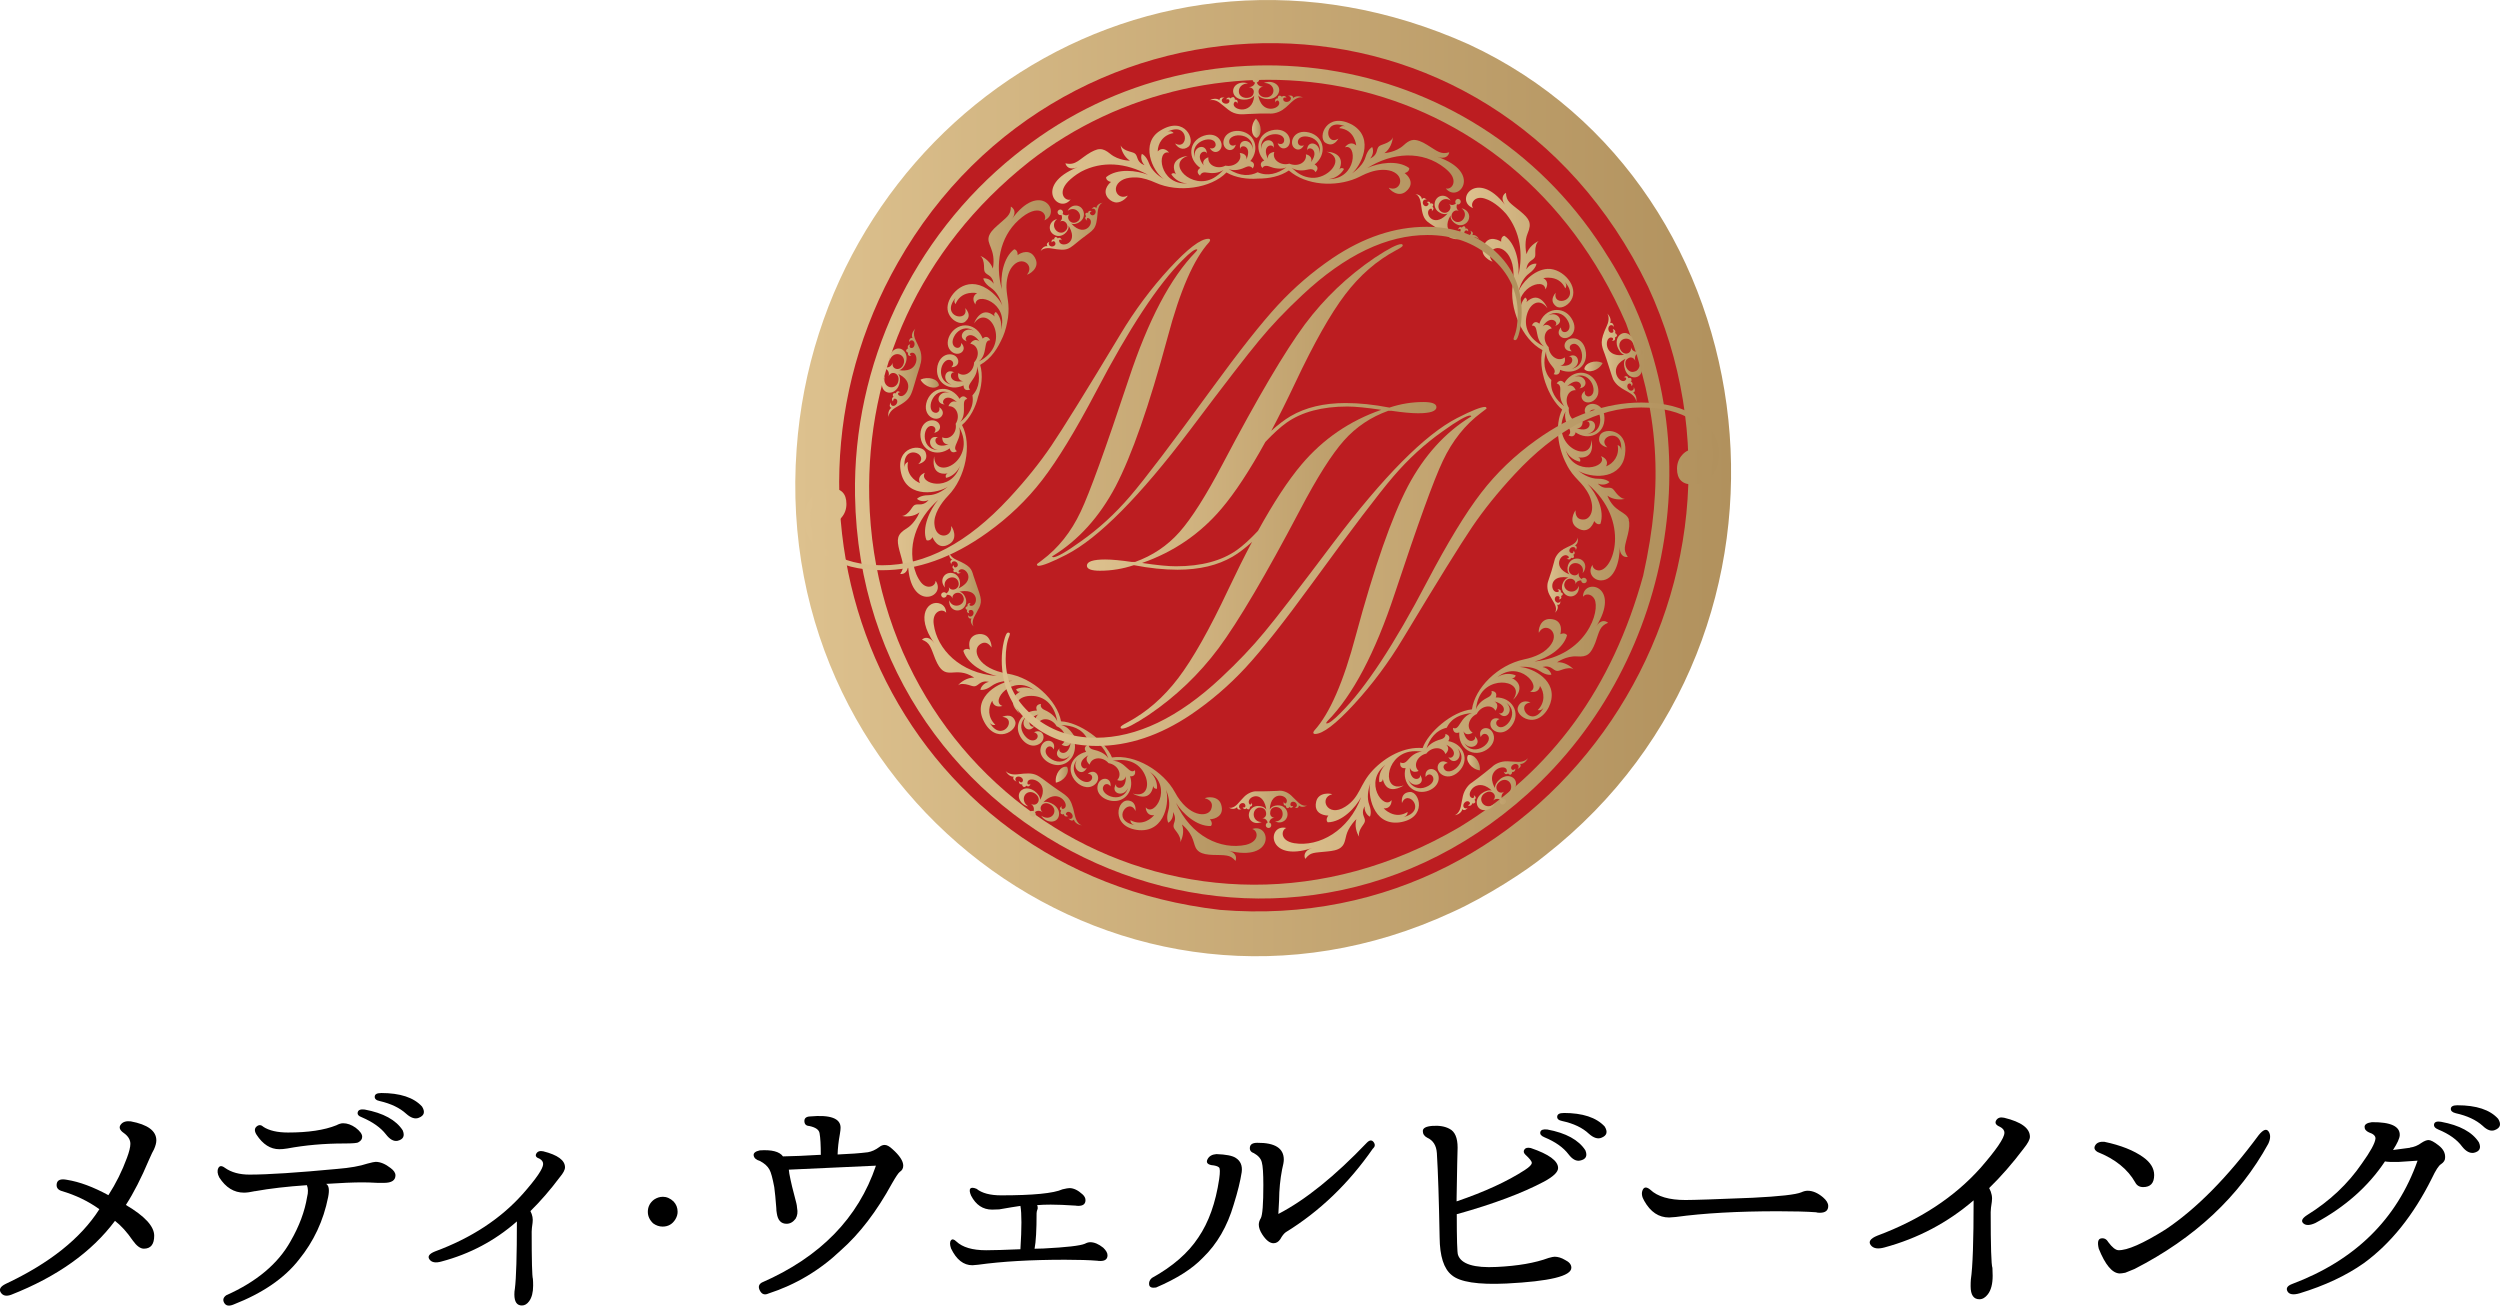
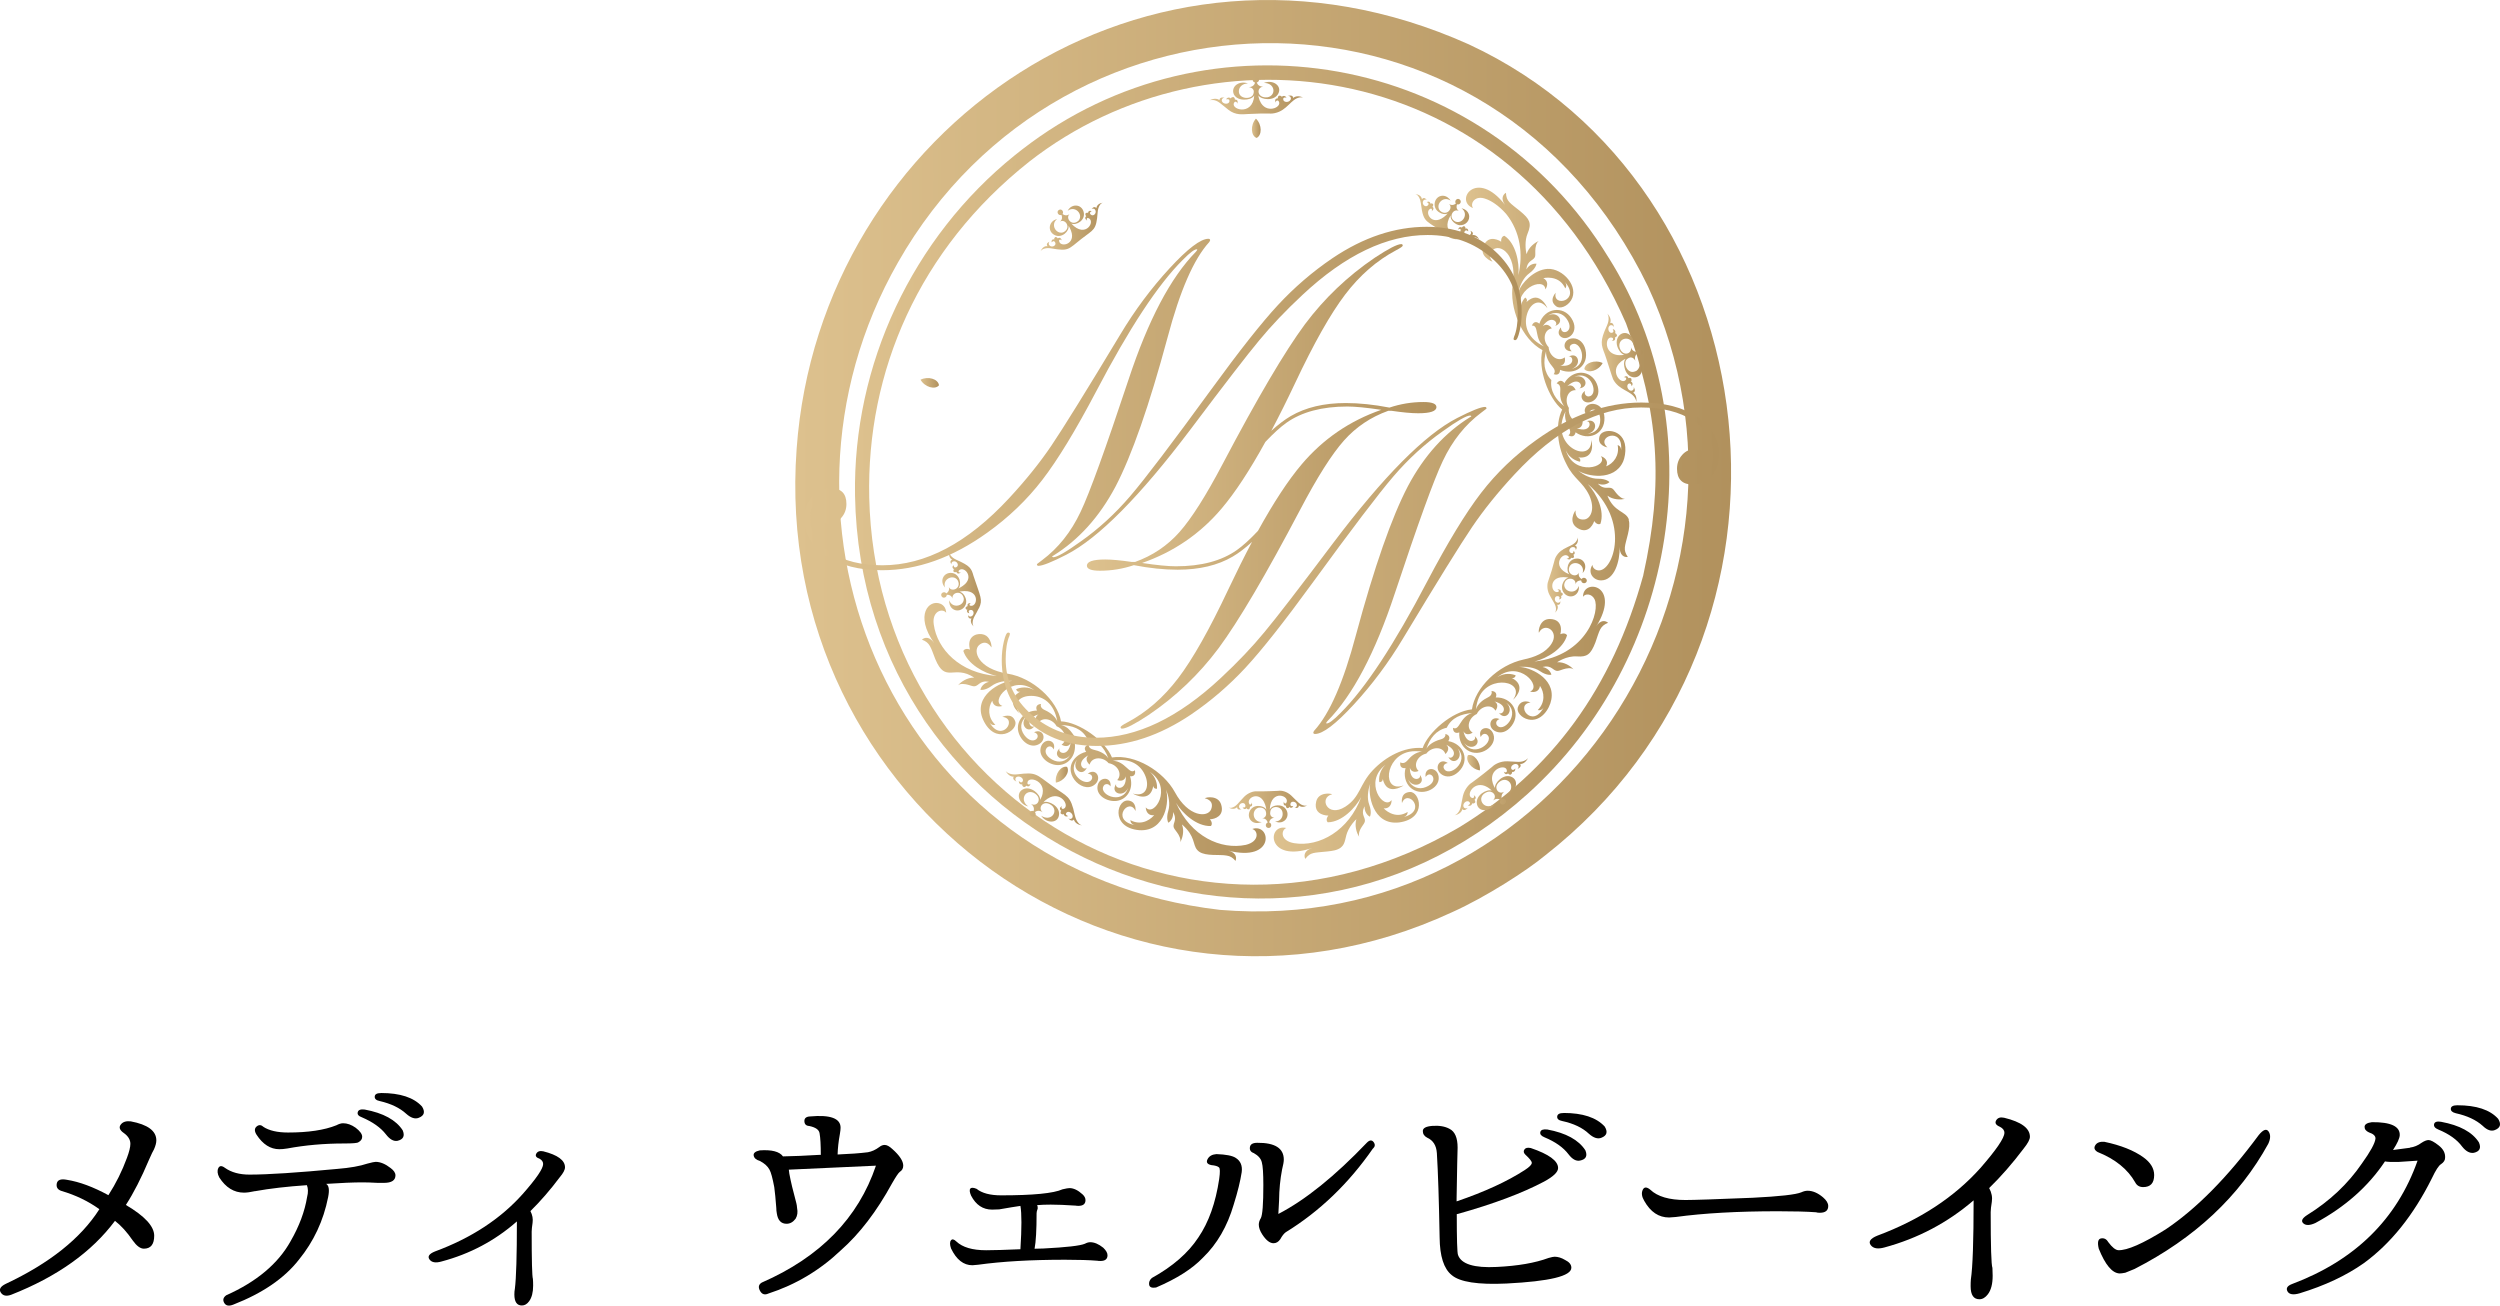
<svg xmlns="http://www.w3.org/2000/svg" xmlns:xlink="http://www.w3.org/1999/xlink" id="_レイヤー_2" data-name="レイヤー 2" viewBox="0 0 444.87 232.33">
  <defs>
    <style>
      .cls-1 {
        fill: url(#linear-gradient-12);
      }

      .cls-1, .cls-2, .cls-3, .cls-4, .cls-5, .cls-6, .cls-7, .cls-8, .cls-9, .cls-10, .cls-11, .cls-12, .cls-13, .cls-14, .cls-15, .cls-16, .cls-17, .cls-18, .cls-19, .cls-20, .cls-21, .cls-22, .cls-23, .cls-24, .cls-25, .cls-26, .cls-27 {
        stroke-width: 0px;
      }

      .cls-2 {
        fill: url(#linear-gradient-17);
      }

      .cls-3 {
        fill: url(#linear-gradient-19);
      }

      .cls-4 {
        fill: url(#linear-gradient);
      }

      .cls-5 {
        fill: #bc1d21;
      }

      .cls-6 {
        fill: url(#linear-gradient-21);
      }

      .cls-7 {
        fill: url(#linear-gradient-6);
      }

      .cls-9 {
        fill: url(#linear-gradient-15);
      }

      .cls-10 {
        fill: url(#linear-gradient-11);
      }

      .cls-11 {
        fill: url(#linear-gradient-5);
      }

      .cls-12 {
        fill: url(#linear-gradient-13);
      }

      .cls-13 {
        fill: url(#linear-gradient-23);
      }

      .cls-14 {
        fill: url(#linear-gradient-25);
      }

      .cls-15 {
        fill: url(#linear-gradient-16);
      }

      .cls-16 {
        fill: url(#linear-gradient-22);
      }

      .cls-17 {
        fill: url(#linear-gradient-20);
      }

      .cls-18 {
        fill: url(#linear-gradient-14);
      }

      .cls-19 {
        fill: url(#linear-gradient-2);
      }

      .cls-20 {
        fill: url(#linear-gradient-7);
      }

      .cls-21 {
        fill: url(#linear-gradient-3);
      }

      .cls-22 {
        fill: url(#linear-gradient-9);
      }

      .cls-23 {
        fill: url(#linear-gradient-8);
      }

      .cls-24 {
        fill: url(#linear-gradient-24);
      }

      .cls-25 {
        fill: url(#linear-gradient-18);
      }

      .cls-26 {
        fill: url(#linear-gradient-10);
      }

      .cls-27 {
        fill: url(#linear-gradient-4);
      }
    </style>
    <linearGradient id="linear-gradient" x1="141.51" y1="85.08" x2="308.04" y2="85.08" gradientUnits="userSpaceOnUse">
      <stop offset="0" stop-color="#ddc18e" />
      <stop offset="1" stop-color="#b1915d" />
    </linearGradient>
    <linearGradient id="linear-gradient-2" x1="152.13" y1="85.77" x2="297.05" y2="85.77" xlink:href="#linear-gradient" />
    <linearGradient id="linear-gradient-3" x1="226.66" y1="128.64" x2="286.15" y2="128.64" xlink:href="#linear-gradient" />
    <linearGradient id="linear-gradient-4" x1="261.09" y1="135.72" x2="263.36" y2="135.72" xlink:href="#linear-gradient" />
    <linearGradient id="linear-gradient-5" x1="258.83" y1="139.97" x2="271.92" y2="139.97" xlink:href="#linear-gradient" />
    <linearGradient id="linear-gradient-6" x1="218.65" y1="144" x2="232.62" y2="144" xlink:href="#linear-gradient" />
    <linearGradient id="linear-gradient-7" x1="164.05" y1="130.28" x2="225.25" y2="130.28" xlink:href="#linear-gradient" />
    <linearGradient id="linear-gradient-8" x1="187.86" y1="137.85" x2="190.03" y2="137.85" xlink:href="#linear-gradient" />
    <linearGradient id="linear-gradient-9" x1="178.93" y1="142.01" x2="192.54" y2="142.01" xlink:href="#linear-gradient" />
    <linearGradient id="linear-gradient-10" x1="167.49" y1="104.84" x2="174.56" y2="104.84" xlink:href="#linear-gradient" />
    <linearGradient id="linear-gradient-11" x1="159.72" y1="70.9" x2="186.99" y2="70.9" xlink:href="#linear-gradient" />
    <linearGradient id="linear-gradient-12" x1="163.8" y1="68.12" x2="167.09" y2="68.12" xlink:href="#linear-gradient" />
    <linearGradient id="linear-gradient-13" x1="156.74" y1="66.39" x2="163.96" y2="66.39" xlink:href="#linear-gradient" />
    <linearGradient id="linear-gradient-14" x1="185.21" y1="40.38" x2="196.26" y2="40.38" xlink:href="#linear-gradient" />
    <linearGradient id="linear-gradient-15" x1="187.24" y1="28.92" x2="260.48" y2="28.92" xlink:href="#linear-gradient" />
    <linearGradient id="linear-gradient-16" x1="222.78" y1="22.83" x2="224.33" y2="22.83" xlink:href="#linear-gradient" />
    <linearGradient id="linear-gradient-17" x1="215.21" y1="17.03" x2="231.91" y2="17.03" xlink:href="#linear-gradient" />
    <linearGradient id="linear-gradient-18" x1="251.83" y1="38.6" x2="263.22" y2="38.6" xlink:href="#linear-gradient" />
    <linearGradient id="linear-gradient-19" x1="260.9" y1="68.31" x2="289.97" y2="68.31" xlink:href="#linear-gradient" />
    <linearGradient id="linear-gradient-20" x1="281.93" y1="65.2" x2="285.19" y2="65.2" xlink:href="#linear-gradient" />
    <linearGradient id="linear-gradient-21" x1="285.03" y1="63.65" x2="292.3" y2="63.65" xlink:href="#linear-gradient" />
    <linearGradient id="linear-gradient-22" x1="275.35" y1="102.33" x2="282.38" y2="102.33" xlink:href="#linear-gradient" />
    <linearGradient id="linear-gradient-23" x1="143.14" y1="70.92" x2="270.77" y2="70.92" xlink:href="#linear-gradient" />
    <linearGradient id="linear-gradient-24" x1="178.26" y1="102.17" x2="305.9" y2="102.17" xlink:href="#linear-gradient" />
    <linearGradient id="linear-gradient-25" x1="193.41" y1="86.55" x2="255.63" y2="86.55" xlink:href="#linear-gradient" />
  </defs>
  <g id="_レイヤー_1-2" data-name="レイヤー 1">
    <g>
      <path class="cls-8" d="m17.69,215.18c-1.95-1.41-4.19-2.5-6.74-3.25-.69-.22-.97-.66-.85-1.32.13-.66.74-.88,1.84-.66,2.2.35,4.65,1.26,7.35,2.73,1.35-2.1,2.45-4.32,3.3-6.64.41-1.1.61-1.93.61-2.5,0-.72-.39-1.37-1.18-1.93-.72-.5-.9-1-.54-1.48.36-.49.95-.68,1.77-.59,3.05.57,4.57,1.7,4.57,3.39,0,.44-.14.97-.42,1.6-.16.25-.46.88-.9,1.88-1.35,3.2-2.72,5.88-4.1,8.01,3.36,1.98,5.04,3.8,5.04,5.47,0,1.54-.61,2.31-1.84,2.31-.63,0-1.29-.49-1.98-1.46-1.01-1.48-2.06-2.64-3.16-3.49-4.15,5.56-10.31,9.94-18.47,13.15-.85.31-1.46.19-1.84-.38-.38-.57-.09-1.08.85-1.55,7.82-3.68,13.38-8.11,16.68-13.29Z" />
      <path class="cls-8" d="m45.38,211.96c-.8.18-1.46.27-1.96.27-1.78,0-3.25-.91-4.41-2.72-.33-.65-.38-1.2-.16-1.65s.62-.46,1.18-.04c1.13.8,2.58,1.2,4.37,1.2,3.27,0,8.49-.34,15.68-1.02,2.2-.18,3.96-.49,5.3-.94.77-.21,1.26-.31,1.47-.31.83,0,1.72.37,2.67,1.11.56.42.85.85.85,1.29,0,.89-.68,1.34-2.05,1.34h-1.11c-1.1-.06-2-.09-2.72-.09-1.57,0-3.73.09-6.46.27.5.27.62,1.05.36,2.36-.83,4.19-2.57,7.9-5.21,11.14-2.58,3.3-6.46,5.95-11.63,7.97-.8.33-1.35.23-1.65-.29-.3-.52-.18-.97.36-1.36,5.4-2.41,9.22-5.61,11.45-9.62,1.54-2.67,2.52-5.3,2.94-7.88.21-.8.19-1.5-.04-2.09-3.5.24-6.58.59-9.22,1.07Zm1.47-11.45c1.04.68,2.51,1.02,4.41,1.02,3.59,0,6.46-.43,8.6-1.29.45-.24.85-.36,1.2-.36.74,0,1.48.27,2.23.8.77.59,1.16,1.13,1.16,1.6,0,.42-.22.74-.67.98-.18.15-1.02.22-2.54.22-3.56,0-6.93.3-10.11.89-.53.09-1.01.13-1.43.13-1.57,0-2.93-.86-4.05-2.58-.39-.62-.39-1.11,0-1.45.39-.34.79-.33,1.2.02Zm18.04-3.07c3.33.62,5.58,1.86,6.77,3.7.42,1.01.1,1.63-.94,1.87-.68.12-1.37-.27-2.05-1.16-.92-1.19-2.35-2.2-4.28-3.03-.59-.21-.84-.51-.73-.91.1-.4.51-.56,1.23-.47Zm2.9-2.94c3.41,0,5.85.8,7.31,2.41.59.95.4,1.62-.58,2-.65.27-1.4.03-2.23-.71-1.13-1.04-2.7-1.8-4.72-2.27-.62-.12-.92-.39-.89-.8.03-.42.4-.62,1.11-.62Z" />
      <path class="cls-8" d="m94.39,215.52c.36.68.48,1.37.38,2.07-.1.7-.16,1.22-.16,1.58,0,5.14.07,7.95.22,8.42.03.33.04.73.04,1.2,0,1.19-.24,2.11-.71,2.76-.36.5-.79.76-1.29.76-.89,0-1.34-.65-1.34-1.96,0-.39.03-.73.09-1.02.24-1.87.36-5.87.36-11.98-3.89,3.42-8.36,5.79-13.41,7.13-1.04.3-1.75.18-2.14-.36-.39-.54-.06-1.01.98-1.43,6.44-2.38,11.64-5.78,15.59-10.2,2.44-2.76,3.65-4.54,3.65-5.35,0-.39-.21-.7-.62-.94-.62-.21-.82-.51-.6-.91.22-.4.63-.54,1.23-.42,2.58.65,3.88,1.6,3.88,2.85,0,.45-.31,1.04-.94,1.78-1.69,2.26-3.43,4.26-5.21,6.01Z" />
-       <path class="cls-8" d="m117.91,212.96c.71,0,1.37.28,1.96.85.47.51.71,1.11.71,1.83,0,.45-.13.89-.4,1.34-.53.86-1.29,1.29-2.27,1.29-.59,0-1.16-.19-1.69-.58-.62-.59-.94-1.28-.94-2.05,0-.89.37-1.62,1.11-2.18.5-.33,1.01-.49,1.51-.49Z" />
      <path class="cls-8" d="m146.06,205.54c0-1.78-.07-3.07-.22-3.88-.09-.62-.7-1.05-1.83-1.29-.56-.03-.85-.31-.87-.85-.02-.53.32-.82,1-.85,3.62-.33,5.44.34,5.44,2,0,.27-.04.65-.13,1.16-.24,1.31-.37,2.51-.4,3.61,2.2-.09,3.99-.22,5.39-.4.68-.12,1.37-.43,2.05-.94.3-.24.61-.36.94-.36.39,0,.83.24,1.34.71,1.31,1.16,1.96,2.15,1.96,2.98,0,.48-.21.85-.62,1.11-.24.18-.7.86-1.38,2.05-2.73,4.99-5.76,8.95-9.09,11.89-3.74,3.56-8.05,6.13-12.92,7.71-.65.3-1.15.13-1.49-.51-.34-.64-.23-1.12.33-1.45,10.39-4.54,17.17-11.48,20.31-20.8l-15.5.71c.03.18.06.42.09.71.24,1.31.65,3.06,1.25,5.26.06.21.1.49.13.85.15.74.06,1.38-.27,1.92-.45.59-.98.89-1.6.89-.98,0-1.56-.62-1.74-1.87-.06-.33-.09-.64-.09-.94-.12-1.6-.24-2.83-.36-3.7-.3-1.6-.58-2.64-.85-3.12-.33-.62-.91-1.14-1.74-1.56-.62-.18-.98-.49-1.07-.93-.09-.45.27-.76,1.07-.94,2.14-.15,3.52.21,4.14,1.07,1.81-.03,3.95-.12,6.42-.27h.31Z" />
      <path class="cls-8" d="m184.64,215.12c-.12.3-.18.55-.18.76,0,3-.12,5.11-.36,6.33l1.56-.04c4.1-.21,6.56-.49,7.4-.85.33-.18.64-.27.94-.27.74,0,1.51.33,2.32.98.5.48.76.92.76,1.34,0,.68-.42,1.02-1.25,1.02-.24,0-.42-.01-.53-.04-1.46-.12-3.39-.18-5.79-.18-6.06,0-11.21.3-15.46.89-.53.06-.88.09-1.02.09-1.57,0-2.84-1-3.79-2.98-.24-.68-.24-1.17-.02-1.45s.54-.21.96.2c1.1,1.04,2.87,1.56,5.3,1.56,1.28,0,3.31-.06,6.1-.18.24-3.8.24-6.37,0-7.71-.86.12-2.12.33-3.79.62-.53.03-.95.04-1.25.04-1.63,0-2.88-.83-3.74-2.49-.27-.62-.31-1.04-.13-1.25.18-.21.55-.19,1.11.04.95.77,2.41,1.16,4.37,1.16,5.7,0,9.34-.36,10.91-1.07.62-.15,1.04-.22,1.25-.22.74,0,1.51.37,2.32,1.11.36.33.53.67.53,1.03,0,.68-.42,1.02-1.25,1.02-.21,0-.37-.01-.49-.04-1.78-.12-3.27-.18-4.45-.18-.86,0-1.66.03-2.41.09.09.18.12.4.09.67Z" />
      <path class="cls-8" d="m204.96,227.42c3.71-2.05,6.47-4.45,8.29-7.22,1.84-2.7,3.07-6.16,3.7-10.38.18-1.25.16-1.95-.04-2.09-.24-.21-.68-.34-1.34-.4-.74-.15-.97-.5-.69-1.05.28-.55.81-.85,1.58-.91,1.69.06,2.84.28,3.43.67.86.54,1.22,1.38,1.07,2.54-.24,1.57-.71,3.5-1.43,5.79-1.13,3.86-2.96,7.01-5.48,9.44-1.87,1.96-4.65,3.73-8.33,5.3-.74.12-1.15-.04-1.23-.49-.07-.45.08-.85.47-1.2Zm39.34-23.03c-4.31,6.21-9.47,11.17-15.5,14.88-.33.24-.65.65-.98,1.25-.33.48-.73.71-1.2.71-.65,0-1.32-.52-2-1.56-.42-.65-.62-1.23-.62-1.74,0-.39.12-.77.36-1.16.3-.56.45-2.52.45-5.88,0-2.08-.09-3.43-.27-4.05-.15-.65-.62-1.2-1.43-1.65-.53-.18-.77-.53-.69-1.05.07-.52.51-.78,1.31-.78,3.15-.03,4.72.97,4.72,2.99,0,.36-.1.95-.31,1.78-.33,1.72-.51,3.55-.53,5.48l-.13,2.41c4.81-2.49,10.07-6.73,15.77-12.7.47-.47.87-.5,1.18-.09.31.42.27.8-.11,1.16Z" />
      <path class="cls-8" d="m259.21,213.78c4.96-1.69,9-3.55,12.12-5.57.83-.54,1.25-.96,1.25-1.29,0-.27-.39-.76-1.16-1.47-.3-.3-.35-.59-.16-.89.19-.3.57-.39,1.14-.27,3.24,1.1,4.86,2.29,4.86,3.56,0,.71-.83,1.51-2.49,2.41-3.86,2.05-8.97,3.96-15.32,5.75l-.22.04c0,4.46.07,6.88.22,7.26.56,1.63,2.87,2.35,6.9,2.14,3.74-.18,6.81-.71,9.22-1.6.53-.15.89-.22,1.07-.22.59,0,1.22.19,1.87.58.74.36,1.11.82,1.11,1.38,0,1.49-3.85,2.42-11.54,2.81-5.08.24-8.33-.27-9.76-1.51-1.4-1.13-2.11-3.36-2.14-6.68-.12-6.59-.28-11.6-.49-15.01-.09-1.37-.67-2.29-1.74-2.76-.51-.27-.76-.66-.76-1.18s.56-.82,1.69-.91c1.25-.09,2.27.09,3.07.53.95.48,1.43,1.59,1.43,3.34,0,.12-.02,1.05-.07,2.81-.04,1.75-.08,3.83-.11,6.24v.54Zm16.13-12.79c3.33.62,5.58,1.86,6.77,3.7.42,1.01.1,1.62-.94,1.83-.68.15-1.37-.22-2.05-1.11-.92-1.22-2.35-2.23-4.28-3.03-.59-.24-.84-.55-.74-.94.1-.39.51-.53,1.23-.45Zm2.9-2.94c3.39,0,5.82.8,7.31,2.41.59.95.4,1.62-.58,2-.65.27-1.4.03-2.23-.71-1.13-1.07-2.72-1.83-4.77-2.27-.62-.12-.91-.39-.87-.8.04-.42.42-.62,1.14-.62Z" />
      <path class="cls-8" d="m311.87,213.14c4.81-.24,7.71-.56,8.69-.98.39-.18.76-.27,1.11-.27.89,0,1.8.39,2.72,1.16.62.53.94,1.05.94,1.56,0,.8-.5,1.2-1.51,1.2-.27,0-.49-.03-.67-.09-1.66-.12-3.92-.18-6.77-.18-7.13,0-13.19.34-18.17,1.02-.65.06-1.05.09-1.2.09-1.84,0-3.31-.98-4.41-2.94-.45-.74-.54-1.4-.29-1.96s.71-.58,1.36-.04c1.28,1.22,3.36,1.83,6.24,1.83,1.48,0,5.48-.13,11.98-.4Z" />
      <path class="cls-8" d="m353.97,211.42c.45.83.6,1.65.47,2.45-.13.8-.2,1.41-.2,1.83,0,6.06.1,9.37.31,9.93.03.42.04.88.04,1.38,0,1.46-.28,2.55-.85,3.3-.45.59-.95.89-1.51.89-1.04,0-1.56-.77-1.56-2.32,0-.45.01-.85.04-1.2.33-2.2.49-6.89.49-14.08-4.63,3.98-9.92,6.77-15.86,8.38-1.19.33-2,.19-2.45-.42s-.06-1.17,1.16-1.67c7.57-2.82,13.69-6.83,18.35-12.03,2.85-3.27,4.28-5.36,4.28-6.28,0-.45-.27-.8-.8-1.07-.71-.3-.94-.67-.67-1.14.27-.46.74-.62,1.42-.47,3.06.74,4.59,1.87,4.59,3.39,0,.47-.37,1.17-1.11,2.09-1.99,2.64-4.04,4.99-6.15,7.04Z" />
      <path class="cls-8" d="m374.46,203.18c2.94.62,5.26,1.54,6.95,2.76,1.28.92,1.92,1.98,1.92,3.16,0,1.43-.65,2.14-1.96,2.14-.65,0-1.13-.28-1.42-.85-1.34-2.35-3.56-4.14-6.68-5.39-.56-.33-.71-.73-.42-1.2.28-.47.82-.68,1.63-.62Zm.71,17.86c.68.92,1.28,1.4,1.78,1.43,1.57.06,4.38-1.17,8.42-3.7,5.49-3.68,11.02-9.28,16.57-16.79.8-.98,1.39-1.19,1.76-.62.37.56.35,1.29-.07,2.18-5.14,9.35-13.07,16.78-23.79,22.27-.36.15-.91.37-1.65.67-.45.09-.79.13-1.02.13-1.31-.06-2.54-1.53-3.7-4.41-.27-1.13-.13-1.74.42-1.83s.97.13,1.27.67Z" />
      <path class="cls-8" d="m428.86,204.21c.71-.09,1.4-.37,2.05-.85.5-.33.92-.49,1.25-.49.38,0,.99.32,1.8.96.82.64,1.2,1.37,1.14,2.21,0,.42-.24.79-.71,1.11-.42.24-.96,1.08-1.65,2.54-3.27,6.56-7.31,11.6-12.12,15.1-3.12,2.2-6.92,3.98-11.4,5.35-1.13.33-1.85.21-2.16-.33-.31-.55-.05-.99.78-1.31,11.23-4.22,18.68-11.54,22.36-21.96l-3.3.22c-1.31.03-2.14,0-2.5-.09-2.97,4.46-7.1,8.11-12.38,10.96-.98.45-1.69.47-2.14.07-.45-.4-.24-.88.62-1.45,4.04-2.5,7.31-5.57,9.8-9.22,1.51-2.11,2.32-3.58,2.41-4.41.03-.47-.36-.85-1.16-1.11-.53-.24-.79-.57-.78-1,.01-.43.45-.71,1.31-.82,3.36-.03,5,.74,4.95,2.32-.03.56-.43,1.44-1.2,2.63.24-.03,1.25-.16,3.03-.4Zm5.52-4.59c3.33.62,5.57,1.84,6.73,3.65.45,1.01.15,1.63-.89,1.87-.71.12-1.41-.25-2.09-1.11-.89-1.22-2.3-2.23-4.23-3.03-.59-.24-.85-.56-.76-.96s.5-.54,1.25-.42Zm2.9-2.94c3.39,0,5.81.8,7.26,2.41.59.95.4,1.62-.58,2-.65.27-1.38.02-2.18-.76-1.16-1.04-2.75-1.78-4.77-2.23-.62-.15-.92-.42-.89-.82.03-.4.42-.6,1.16-.6Z" />
    </g>
    <g>
      <g>
-         <circle class="cls-5" cx="224.52" cy="86.55" r="82.36" />
-         <path class="cls-4" d="m261.41,7.91c-57.47-25.81-115.57,15.05-119.65,71.95-4.65,63.01,58.37,109.46,116.65,82.46,5.98-2.68,13.31-7.41,16.56-10.11,50.66-39.66,40.76-119.04-13.56-144.3Zm-44.31,154c-58.15-6.74-83.85-68.71-57.31-115.21,29.63-52.15,105.61-53.32,133.46,4.27,24.51,53-16.44,115.91-76.15,110.94Z" />
+         <path class="cls-4" d="m261.41,7.91c-57.47-25.81-115.57,15.05-119.65,71.95-4.65,63.01,58.37,109.46,116.65,82.46,5.98-2.68,13.31-7.41,16.56-10.11,50.66-39.66,40.76-119.04-13.56-144.3m-44.31,154c-58.15-6.74-83.85-68.71-57.31-115.21,29.63-52.15,105.61-53.32,133.46,4.27,24.51,53-16.44,115.91-76.15,110.94Z" />
        <path class="cls-19" d="m286.25,45.86C263.84,9.02,215.08.83,181.86,26.62c-1.04.82-.82.64-1.28,1.01-18.22,14.68-28.83,37.26-28.43,60.56,1.08,62.21,73.61,94.62,119.71,53.06,26.67-24.04,33.32-65.25,14.4-95.39Zm6.18,56.47c-5.54,20.14-16.26,34.83-32.77,44.89-48.33,28.28-103.77-5.71-104.98-58.64-.51-22.43,8.81-44.24,28.47-59.81,32.51-25.43,85.57-18.63,106.2,28.78,5.86,15.81,6.72,28.38,3.07,44.78Z" />
        <g>
          <path class="cls-21" d="m283.97,111.55c.32-.45.56-.89.77-1.32,3.06-6.25-3.05-7.26-3.05-4.03.42-.64,1.54-.56,2.04.4,1.08,2.08-1.36,10.08-10.68,11.12,2.26-.57,5.13-2.28,5.8-4.66-.14-.28-.57-.48-1.19-.2,0,0,.2-.67.06-1.34-.15-.68-.64-1.34-1.91-1.37-1.83-.02-2.1,2.12-1.97,2.45.99-2,3.73-.28,2.23,1.98-1.03,1.61-3.03,2.38-4.91,2.77-4.61.99-8.68,5.04-9.23,8.88-3.61.36-7.82,4.15-8.77,6.88-3.29-.26-6.59,1.54-8.88,3.96-2.38,2.52-2.2,4.77-4.9,6.49-3.22,2.05-4.74-1.66-2.32-2.22-.23-.16-2.45-.45-2.85,1.31-.33,1.42.36,2.24,1.74,2.45.1.01.33.04.43.03-.43.54-.34.99-.1,1.2,2.57-.05,4.95-2.63,5.94-4.49-2.17,5.95-7.45,8.94-11.95,8.2-2.55-.45-2.29-2.36-1.37-2.7-3.48-.84-3.58,6.31,4.61,3.56-1.42.42-1.54,1.36-1.23,1.94.91-1.24,1.51-1.06,3.98-1.33.81-.09,1.73-.2,2.35-.7.94-.76.66-1.84,1.33-3.13.4-.8,1.02-1.55,1.43-1.91-.36,1.11,0,2.42.52,3.17,0,0-.09-.16-.07-.47.01-.31.12-.76.5-1.33.58-.86.75-.95.35-1.89-.39-.94.16-1.76.16-1.76-.06.9.44,1.59.94,1.84,0,0,.41-.71-.11-2.12-.44-1.19-.24-2.6.18-3.79-.47,1.78.36,7.5,5.15,6.93,5.08-.72,3.64-5.53,1.9-5.42-.89.07-1.24.53-1.37,1.02-.13.48-.04.96-.04.96.97-2.64,4.62,1.37.29,2.49.8-.27.71-.91.71-.91-1.03.63-2.03.67-3.03.22-.77-.35-1.23-.87-1.23-.87.98.11,1.44-.67,1.41-1.47-1.39,1.91-5.08-3.21-1.09-6.27-1.04.96-1.23,2.37-1.09,3.08.45,0,.65-.29.61-.59.36,1.62,1.27,1.93,2.12,1.81.63-.08,1.33-.43,1.6-.64-3.88,1.42-3.4-5.11,1.01-5.99.75-.15,1.48-.11,2.25-.02-1.11.11-1.9.74-2.63,1.62-.65.72-1.22.28-1.22.28-.16.85.36,1.13.93,1.02-.36,1.32-.02,2.59.77,3.39,1.9,1.91,5.39.35,5.12-1.83-.25-1.9-2.63-1.79-2.32.03.88-1.39,2.61.81.01,1.81-1.15.47-2.53.1-3.1-1.34.92,1.76,3.34.72,2.05-.87.44.86-1.76,1.54-1.77-1.24.22.75.91.87,1.56.57-1.09-1.02-.15-2.77,1.38-3.09.9-1.22,2.92-1.35,3.39.08,0,0,1.03-.88.14-1.66,2.52,1.23.93,2.87.36,2.14.84,1.77,2.9.17,1.67-1.47,2.31,2.41-1.79,5.43-2.49,3.43-.07-.37.15-.75.75-.84-1.54-1.08-2.62,1.05-1.03,2.08.76.49,1.88.46,2.9-.49,2.18-2.02.95-5.02-1.79-5.49.18-.23.51-1.01-.52-1.28.08.34-.12.78-.79.96-1.49.4-2.26,1.11-2.58,1.69.58-1.84,1.72-3.33,3.62-3.75.85-1.78,2.56-2.45,4.5-2.61-2.22.67-2.18,3.24-3.39,2.63,0,.87.58,1.03,1.12.81-.1,1.36.48,2.53,1.43,3.16,2.23,1.49,5.36-.73,4.65-2.81-.62-1.83-2.93-1.22-2.26.49.23-.59.7-.65,1-.52,1.77,1.15-2.15,4.41-3.93,1.59,1.29,1.58,3.37,0,1.83-1.26.58.73-1.39,1.88-1.98-.86.54,1.04,1.64.25,1.64.25-1.27-.78-.68-2.69.73-3.31.69-1.41,2.61-1.89,3.33-.59,0,0,.84-1.06-.18-1.65,2.73.72,1.47,2.62.77,2.02,1.2,1.61,2.85-.42,1.34-1.77,2.74,1.93-.68,5.66-1.75,3.87-.13-.32-.04-.78.55-.98-1.69-.74-2.37,1.55-.59,2.24.85.33,1.89.1,2.75-1.06,1.7-2.25.06-5.11-2.84-5.03.19-.43.19-1.1-.77-1.15.15.33.01.83-.57,1.11-.44.22-.91.49-1.3.85-.35.32-.73.81-.9,1.32.05-.43.13-.81.22-1.18.09-.37.21-.7.34-.99,1.85-4.1,8.45-2.91,6.05.45.88-.73,2.18-2.69-.25-3.89.25.1.61,0,.73-.44-.62-.3-2.02-.52-3.26.31,3.9-3.18,8.03,1.72,5.81,2.56.81.24,1.64-.02,1.77-1,.79,1.13.97,2.93-.39,4.29,0,0,.6.25,1.05-.47-2.07,3.93-5.17-.55-2.34-.87-.86-.39-1.91-.25-2.27.89-.24.79.65,1.86,1.88,2.13,2.24.49,3.79-1.84,4.09-3.54.72-3.94-4.06-5.85-5.76-5.8,1.25-.12,2.71.04,3.75.75,1.24.85,2.02.62,2.02.62-.13-.54-.66-1.19-1.56-1.36,0,0,.92-.35,1.74.27.82.62.93.46,1.93.13.55-.18,1.44-.34,1.85.03-.52-.59-1.68-1.37-2.94-1.28,0,0,1.64-1.17,3.52-1.04,1.79.13,2.45-.32,3.29-2.48.74-2.09.78-2.91,2.26-3.5-.43-.39-1.34-.62-2.18.7Z" />
          <path class="cls-27" d="m263.34,137.09c.15-1.54-1.07-2.99-2.12-2.71-.52.93.57,2.49,2.12,2.71Z" />
          <path class="cls-11" d="m271.48,135.26c-.84.5-1.6.26-3.25.21-1.25-.04-2.28.54-2.72,1-.26.23-2.32,1.88-3.56,2.77-.61.36-1.34,1.23-1.63,2.4-.36,1.55-.28,2.39-.99,3.12-.27.26-.5.32-.5.32.93-.15,1.35-.75,1.38-1.1.44.5.97-.24.97-.24-.41.27-.67-.04-.67-.04-.43-.55.41-1.44.92-1.02.45.38-.23.65-.23.65.59.24.81-.31.75-.41.19.22.55-.11.55-.11.09-.31-.12-.48-.12-.48.58-.48-.15-.84-.15-.84.23.3-.03.55-.17.53-1.32-.24-.01-3.02,2.19-2.16.7.28,1.22.83,1.22.83-.9-.33-2.93.81-2.66,2.36.27,1.5,2.29,1.48,3.17,0-1.97,1.45-3.49-1.28-1.39-2.1.98-.41,1.95.67,1.08,1.5.62-.47,1.11-.27,1.37-.09-.38.47.14,1.1.73.67.51-.4.08-1.12-.49-.85-.12-.3-.19-.82.41-1.31-1.14.73-2.2-.99-.59-1.93,1.44-.74,2.64,1.18,1.1,2.37,1.66-.45,2.16-2.45.77-3.07-1.38-.62-3.05,1.01-2.94,2,0,0-.4-.63-.51-1.39-.31-2.26,2.71-2.97,2.63-1.6,0,.14-.31.33-.55.03,0,0,.17.8.77.35,0,0,.11.24.43.23,0,0,.41-.27.24-.51.09.08.68.02.6-.61-.56.73-1.15-.22-.35-.68.69-.38,1.27.28.75.77,0,0,.85-.33.47-.89.37.05,1-.22,1.41-1.07,0,0-.12.2-.44.4Z" />
          <path class="cls-7" d="m225.84,146.34c.07-.31.28-.78.93-.81,0,0-.97-.08-.71-1.17.19-1.14,2.32-1.02,2.18.62-.05.6-.5,1.2-1.34,1.21,0,0,.24.11.57.15.33.04.76-.02,1.12-.32.88-.72.59-2.06-.33-2.53-.63-.33-1.93-.24-2.31.56.19-3.81,3.79-2.39,2.91-1.12-.07.1-.37.08-.39-.3,0,0-.27.74.36.74,0,0-.04.26.19.44,0,0,.41.03.41-.26.02.12.46.42.71-.12,0,0-.59.19-.51-.38.09-.63,1.12-.45,1.15.23,0,0,0,.4-.4.46,0,0,.75.24.75-.43.21.24.77.45,1.49,0,0,0-.18.09-.5.05-.78-.1-1.2-.7-2.35-1.8-.8-.75-1.77-.94-2.34-.83-.25.02-2.52.11-3.75.09-.64-.08-1.62.29-2.29.97-1.01,1.03-1.4,1.77-2.25,1.95-.31.05-.5-.04-.5-.04.71.43,1.29.18,1.49-.08.04.67.78.37.78.37-.41-.03-.43-.43-.43-.43,0-.7,1-.92,1.13-.28.11.57-.49.39-.49.39.28.54.7.22.71.11.02.3.43.24.43.24.21-.2.16-.46.16-.46.63-.05.32-.76.32-.76,0,.38-.3.43-.38.33-.76-.97,1.49-2.45,2.56-.44.34.65.42,1.39.42,1.39-.27-.48-.93-.64-1.21-.65-1.78-.21-2.52,1.91-1.31,2.77.38.27.81.29,1.14.24.33-.05.56-.16.56-.16-1.7,0-1.87-2.2-.56-2.55.74-.11,1.2.27,1.29.68.22.73-.18,1.16-.64,1.21.66,0,.89.44.98.75-.48.15-.48.94.16.97.56,0,.64-.85.1-.98Z" />
          <path class="cls-20" d="m222.9,147.55c.95.27,1.3,2.17-1.2,2.79-4.46.93-9.76-1.49-12.43-7.47,1.12,1.84,3.65,4.21,6.2,4.12.22-.21.28-.68-.17-1.2.88-.02,2.62-.59,2.01-2.6-.5-1.69-2.64-1.36-2.92-1.13,0,0,1.77.28,1.13,1.95-.59,1.51-4.05,1.44-6.46-3.06-2.03-3.71-7.07-6.79-11.19-6.16-1.21-3-5.8-6.27-9.06-6.43-.68-3.73-4.99-7.77-9.55-8.49-5.23-.88-6.19-4.05-5.04-5.07,1.35-1.17,2.2.41,2.2.41.09-.26-.14-1.54-.92-2.08-.88-.6-2.7-.38-2.99,1.12-.09.44,0,1.03.1,1.34-.67-.27-1.07-.01-1.19.24.74,2.34,3.67,3.96,5.95,4.46-6.55-.5-10.6-4.75-11.21-9.17-.36-2.38,1.58-2.95,2.21-2.08-.03-.85-.47-1.38-1.04-1.61-2-.81-4.64,1.96-1.08,7.04-.78-1.2-1.69-1.13-2.19-.64,1.46.53,1.55,1.37,2.37,3.44,1.84,4.45,3.31.9,6.93,3.31-1.25-.04-2.4.77-2.89,1.38.41-.39,1.31-.25,1.85-.09,1.01.3,1.13.45,1.93-.2.8-.64,1.72-.33,1.72-.33-.88.19-1.4.86-1.51,1.41,0,0,.79.2,2-.69,1.02-.75,2.46-.97,3.72-.89-2.06.02-7.13,2.65-5.25,6.87,2.13,4.7,6.3,1.97,5.73.33-.29-.85-.87-1.04-1.37-1.02-.5,0-.93.22-.93.22,2.86.25-.09,4.79-2.3.96.47.71,1.06.44,1.06.44-1.36-1.28-1.33-3.07-.55-4.28.17,1.07,1.16,1.15,1.81.93-2.32-.76,1.77-5.79,5.7-2.78-1.66-1.03-3.26-.19-3.26-.19.21.64.75.41.75.41-2.24,1.21-1.22,3.04-.1,3.9-1.38-1.74-.09-3.17,2.08-3.13,2.09.01,4.06,1.34,4.6,4.57-.22-.62-.88-1.44-2.28-2.07-.64-.29-.76-.75-.62-1.07-.85.08-.98.65-.72,1.18-2.1.02-3.54,1.59-3.39,3.35.18,1.7,1.9,3.45,3.56,2.72,1.75-.77.99-3.03-.69-2.21,1.62.5-.1,2.69-1.73.51-.83-1.13-.75-2.44.41-3.34-1.46,1.41.3,3.34,1.41,1.71-.68.65-1.98-1.24.7-2.05-.99.63-.12,1.66-.12,1.66.68-1.33,2.63-.9,3.35.45,1.47.56,2.1,2.43.88,3.27,0,0,1.13.75,1.62-.32-.44,2.74-2.5,1.72-1.94.95-1.51,1.35.7,2.78,1.89,1.17-.75,1.28-2.08,1.52-3.27.85-2.42-1.39-.36-3.3.29-1.79.59-1.76-1.76-2.21-2.29-.39-.5,1.75,1.51,3.24,3.17,3.16,1.84-.08,3.12-1.77,2.89-3.8.45.16,1.11.09,1.07-.86,0,0-.16.09-.38.07-.97-.07-1.08-2-3.12-2.54,1.91.09,3.66.61,4.61,2.39,1.63.33,2.95,1.29,3.79,3.55-.54-.87-1.7-1.35-2.66-1.55-.95-.22-.84-.91-.84-.91-.84.27-.82.87-.45,1.29-.68.17-1.25.46-1.69.85-2.95,2.6.82,6.7,3.1,5.07,1.53-1.09.37-3.2-1.14-2.02,1.21.06.95,1.5-.18,1.48-1.37-.03-3.3-2.11-1.7-3.98-1.12,1.64.98,3.23,1.74,1.38-.53.76-2.19-.81.26-2.16-.84.82.22,1.66.22,1.66.38-1.42,2.38-1.46,3.37-.26,1.69.29,2.5,2.01,1.54,3.01.65.26,1.35.09,1.53-.67.14,2.75-2.1,2.23-1.7,1.34-1.19,1.64,1.27,2.56,2.09.75-1.07,3.21-5.61,1-4.21-.55,0,0,.58-.48,1.1.25.22-1.85-2.17-1.79-2.33.1-.15,1.72,2.06,2.85,3.77,2.42,1.77-.46,2.68-2.37,2.03-4.32.49.07,1.09-.15.87-1.07-1.02.89-1.71-1.66-3.94-1.67,3.04-.61,5.05.69,5.84,2.79.68,1.79.08,3.73-2.27,3.03.26.18,3.15,1.74,3.64-1.4-.02.28.18.57.65.55.11-.72-.18-2.12-1.26-3.01,4.15,2.82.78,8.15-.73,6.32.02.81.53,1.54,1.49,1.38-.35.45-2.02,2.08-4.22.9,0,0-.06.65.76.87-4.41-.87-.97-5.07.14-2.5.09-.71-.15-1.58-.95-1.8-2.38-.77-3.69,4.78,1.65,5.21,4.68.27,5.38-5.26,4.73-7.23.49,1.17.77,2.55.41,3.78-.44,1.44.01,2.12.01,2.12.47-.28.94-.98.82-1.89,0,0,.6.78.27,1.74-.34.96-.16,1.04.46,1.88.35.46.76,1.27.54,1.77.38-.62.81-1.98.33-3.19,0,0,.4.31.86.84,1.63,1.88,1.01,3.17,2.21,4.01,1.2.84,3.63.44,4.91.69.6.09,1.03.34,1.55.94.18-.41.29-1.48-1.36-1.84,8.5,2.18,7.71-4.92,4.38-3.85Z" />
          <path class="cls-23" d="m189.88,136.46c-1.04-.25-2.21,1.25-1.99,2.81,1.51-.28,2.55-1.86,1.99-2.81Z" />
          <path class="cls-22" d="m191.26,145.07c-.75-3.59-1.31-3.23-4-5.2-2.94-2.13-2.85-2.51-6.22-2.08-1.15.14-1.88-.29-2.1-.63.44.85,1.09,1.09,1.45,1.03-.36.57.5.88.5.88-.37-.33-.14-.66-.14-.66.4-.56,1.5,0,1.25.59-.23.53-.7-.03-.7-.03-.05.63.54.67.63.59-.16.25.26.5.26.5.32,0,.43-.25.43-.25.62.43.76-.37.76-.37-.23.3-.54.12-.55-.01-.17-1.66,4.17-.4,2.26,2.91.07-1.01-1.7-2.55-3.04-1.89-1.35.66-.8,2.65.92,3.05-1.59-1.1-.53-3.1.99-2.42,1.66.89.67,2.64-.51,1.96.63.47.57,1,.47,1.3-.22-.1-.48-.04-.62.14-.39.53.55,1.21.92.67.13-.19.1-.45-.06-.64.25-.2.73-.41,1.38.03-1.01-.82.23-2.42,1.7-1.14,1.1,1.15-.3,2.87-1.97,1.75.96,1.45,2.99,1.39,3.18-.13.2-1.57-1.89-2.63-2.78-2.26,0,0,.49-.57,1.18-.88,2.17-.96,3.61,1.77,2.3,2.07-.13.03-.4-.21-.19-.52,0,0-.71.39-.11.85,0,0-.2.18-.1.48,0,0,.37.32.56.08-.05.11.19.65.77.38,0,0-.7-.25-.27-.64.48-.44,1.37.41.97.98,0,0-.24.32-.67.07,0,0,.57.72.99.2.05.3.44.93,1.45,1.04-.64-.13-1.12-.99-1.28-1.78Z" />
          <path class="cls-26" d="m174.2,108.25c.74-1.58.26-2.02-.97-5.78-.37-1.33-.59-1.77-3.03-2.85-.91-.41-1.31-1.04-1.27-1.43-.16.77.17,1.27.52,1.4-.63.23-.14.85-.14.85-.09-.4.29-.53.29-.53.66-.21,1.16.7.61,1-.51.27-.53-.35-.53-.35-.43.42.01.73.13.71-.28.1-.11.48-.11.48.25.15.48.02.48.02.22.6.82.09.82.09-.36.11-.49-.16-.42-.27.73-1.03,2.74.79,1.16,2.33-.53.51-1.22.8-1.22.8.67-.68.3-2.61-1.17-2.77-.66-.07-1.34.25-1.59.96-.21.59.02,1.24.41,1.64-.53-1.58,1.55-2.44,2.26-1.26.73,1.4-1.12,2.2-1.6,1.16.19.63-.18.98-.44,1.15-.3-.46-1.06-.11-.89.41.22.6.99.34.97-.17.31-.02.82.05,1.03.67-.21-1.11,1.69-1.6,2-.03.12,1.35-2.01,1.93-2.59.34-.04.38.06,1.15.66,1.56,1.22.84,2.97-.56,2.16-2.17-.16-.39-.54-.84-1.02-.92,0,0,.73-.18,1.45-.08,2.25.33,1.62,2.95.45,2.56-.12-.04-.17-.34.18-.47,0,0-.78-.05-.61.56,0,0-.26.04-.38.31,0,0,.08.41.36.32-.11.05-.26.56.34.64,0,0-.37-.5.2-.59.64-.1.77.93.11,1.16,0,0-.38.12-.55-.26,0,0-.03.79.61.61-.15.24-.25.89.42,1.43-.36-.36-.24-1.19.17-1.9.2-.35.46-.82.71-1.33Z" />
-           <path class="cls-10" d="m166.48,103.37c0,1.03-1.71,1.72-2.82-.06,0,0-.28-.38-.6-1.11-1.88-4.8,0-9.81,3.89-13.23-1.51,1.71-2.95,5.03-2.09,7.14.27.14.73.08,1.08-.52,0,0,.24.66.75,1.13.51.47,1.27.74,2.34.03,1.5-1,.46-2.97.22-3.13.27,2.09-2.77,2.51-2.97-.34-.16-1.7,1.11-3.7,2.45-5.08,3.1-3.18,4.29-9.11,2.46-12.57,1.48-1.24,2.48-3.33,2.84-4.98.64-1.75.92-3.91.39-5.72,2.05-1.17,3.14-2.98,4.05-5.02.46-1.05.72-2.22.9-3.36.33-2.46-.22-3.62-.27-5.35-.03-1.18.24-2.74.98-3.69,1.75-2.26,4.06-.23,2.67,1.36.29,0,2.25-1.06,1.55-2.73-.86-2.05-2.73-1.15-3.21-.74.02-.73-.33-1.01-.62-1.04-1.94,1.45-2.5,4.84-2.19,7.11-1.22-4.37-.41-9.22,2.96-12.29,3.65-3.32,5.3-1,4.6.03,3.24-1.34-.72-7.24-5.82-.17.61-.8.58-1.37.39-1.74-.19-.37-.53-.54-.53-.54,0,1.59-.73,1.84-2.43,3.4-.43.39-.77.71-1.01,1.03-1.44,1.92.42,2.48.36,5.4-.01.71-.13,1.2-.13,1.2-.36-1.11-1.42-1.96-2.27-2.27.49.25.68,1.14.7,1.71.04,1.04-.05,1.21.82,1.74.87.54.89,1.52.89,1.52-.48-.77-1.28-1.03-1.83-.95,0,0,.08.82,1.33,1.66,1.07.73,1.7,1.98,2.06,3.21-.31-.85-1.33-2.13-2.68-3-3.83-2.44-6.71.87-7.04,2.88-.41,2.24,2.1,3.78,3.1,2.96.53-.46.78-.95.53-1.62-.17-.47-.53-.81-.53-.81.76,2.68-4.56,1.59-1.68-1.86-.5.68-.04,1.15-.04,1.15.44-1.04,1.18-1.71,2.34-1.94.83-.16,1.5,0,1.5,0-.85.48-.78,1.38-.29,2.01.02-2.37,6.01-.32,4.53,4.47.27-1.34-.31-2.6-.9-3.14-.55.4-.16.83-.16.83-.61-.55-1.16-.77-1.62-.76-.98.01-1.77,1.07-2.09,1.96,2.61-3.78,6.87,3.75.83,6.79,1.71-1.35.7-3.83,2.04-3.78-.36-.78-.94-.71-1.34-.29-.48-1.29-1.49-2.13-2.6-2.32-2.65-.45-4.59,2.86-3.12,4.45,1.29,1.38,3.23-.03,1.89-1.36.11,1.65-2.58.85-1.07-1.47.67-.95,1.94-1.59,3.31-.7-1.77-.9-3.11,1.36-1.17,1.89-.87-.45.56-2.25,2.17-.01-.68-.54-1.34-.06-1.61.43,1.34.18,1.85,2.01.67,3.32-.03,1.65-1.67,2.75-2.81,1.89,0,0-.31,1.32.86,1.45-2.74.46-2.43-1.82-1.54-1.54-1.74-.98-2.39,1.56-.5,2.17-2.37-.48-2.25-3.26-1.13-4.18.87-.71,1.97.26,1.06,1.06,1.9,0,1.52-2.38-.37-2.29-.83.04-1.76.65-2.09,2.07-.57,2.9,2.09,4.65,4.65,3.46-.02.47.24,1.08,1.16.74-.96-.88,1.47-2.02,1.22-4.12.6,1.83.52,3.73-.81,5.16.34,1.9-.68,3.55-2.18,4.74,1.38-1.63-.01-3.91,1.27-4.11-.55-.76-1.11-.45-1.37-.02-1.48-2.42-4.69-2.4-5.79.31-1.01,2.78,1.71,3.98,2.61,2.76.44-.59.09-1.23-.44-1.58.23.87-.51,1-.51,1-2.11.07-.81-4.82,2.3-3.56-1.91-.54-2.79,1.93-.79,2.08-.9-.27.12-2.32,2.14-.43-.88-.45-1.41.4-1.51.73,1.41-.09,2.2,1.72,1.29,3.13.3,1.64-1.11,3.02-2.39,2.4-.03.27.09,1.34,1.12,1.25-2.6.98-2.74-1.31-1.81-1.21-1.9-.62-2.03,2-.07,2.22-3.34-.02-2.69-5.04-.76-4.17,0,0,.64.41.09,1.12.58-.12,1.2-.54,1.01-1.29-.37-1.47-3.34-1.4-3.47,1.55-.01,2.94,2.94,4.17,5.23,2.5.08.49.47,1,1.28.5-1.12-.68,1.05-2.23.39-4.28,3.29,5.86-4.38,9.79-4.44,5.2,0,0-.22.89-.03,1.72.18.83.83,1.58,2.46,1.33,0,0-.56.14-.33.78.96-.16,2.02-.99,2.49-2.12-1.59,4.88-7.5,3.15-6.24,1.22-.77.26-1.32.97-.88,1.83-.95-.35-2.56-1.66-2.13-3.74,0,0-.64.14-.61.98-.47-4.47,4.55-2.44,2.43-.62,0,0,.48-.09.89-.38.41-.3.73-.79.44-1.65-.51-1.68-5.56-1.24-4.36,3.71,1.15,4.6,6.76,3.46,8.31,2.33-.98.84-2.19,1.51-3.47,1.53-1.5.01-2.03.65-2.03.65.4.37,1.21.6,2.05.22,0,0-.57.81-1.59.77-1.03-.04-1.02.15-1.63,1-.34.47-1,1.1-1.54,1.04.72.18,2.13.17,3.15-.63-.27.72-1.13,2.17-2.29,2.87-1.74,1.05-1.79,1.91-1.28,3.92.63,2.34.99,2.9.14,4.18.69.09,1.48-.4,1.39-1.83.26,8.65,6.92,6.02,4.94,3.07Z" />
          <path class="cls-1" d="m167.09,68.56c-.14-1.13-1.95-1.66-3.29-.99.78,1.34,2.61,1.84,3.29.99Z" />
-           <path class="cls-12" d="m163.72,65.02c.17-.39.46-1.67-.05-2.89-.56-1.35-.9-1.71-1.01-2.43-.08-.57.07-1.03.23-1.23-.68.69-.7,1.35-.5,1.69-.65-.15-.64.76-.64.76.18-.45.57-.35.57-.35.67.2.51,1.41-.14,1.36-.58-.05-.19-.67-.19-.67-.62.15-.47.72-.36.77-.29-.07-.4.4-.4.4.1.3.37.32.37.32-.15.5.22.65.6.6-.36-.12-.29-.47-.16-.52,1.26-.55,1.69,2.51-.53,3.02-.75.17-1.49.02-1.49.02,1-.26,1.89-2.34.81-3.45-1.04-1.04-2.73.04-2.57,1.82.6-1.89,2.76-1.4,2.62.18-.33,1.83-2.31,1.45-2.03.13-.25.73-.77.84-1.09.84.06-.63-.79-.78-.98-.13-.17.62.59.96.9.41.27.17.64.56.44,1.31.49-1.25,2.35-.46,1.61,1.24-.76,1.39-2.83.6-2.27-1.31-.27.34-.68,1.15-.47,1.93.46,1.61,2.72,1.33,3.1-.74,0,0,.25-.99-.26-1.56,0,0,.7.29,1.22.84,1.57,1.67-.5,3.96-1.24,2.8-.07-.12.06-.45.43-.34-.28-.26-.68-.34-.83.16,0,0-.23-.13-.48.06,0,0-.17.45.11.55-.12-.02-.56.38-.13.84,0,0,.02-.73.53-.45.57.32.03,1.41-.64,1.21,0,0-.38-.13-.27-.61,0,0-.52.75.11.99-.35.18-.7.74-.52,1.68-.03-.29.14-1.11,1.28-1.76,3.26-1.84,2.48-1.83,4.36-7.52Z" />
          <path class="cls-18" d="m185.21,44.68c.2-.37.9-.64,1.85-.48,3.14.55,3.01.18,5.35-1.67,2.23-1.76,2.68-1.46,2.92-4.78.07-.93.48-1.59.92-1.67-.77.07-1.14.59-1.15.96-.43-.51-.85.16-.85.16.35-.22.6.09.6.09.42.56-.26,1.34-.74.9-.43-.39.16-.6.16-.6-.55-.27-.7.24-.64.34-.19-.23-.48.07-.48.07-.06.29.14.46.14.46-.48.42.19.81.19.81-.23-.3-.01-.52.11-.49,1.51.41-.37,3.83-2.96,1,.85.39,2.57-.55,2.21-2.04-.35-1.44-2.16-1.57-2.85-.23,1.37-1.01,2.81.67,1.97,1.72-1.14,1.15-2.43-.35-1.65-1.13-.52.4-.98.17-1.23-.02.3-.41-.19-1.06-.71-.68-.43.34,0,1.05.51.84.13.29.24.79-.27,1.2.98-.59,2.07,1.1.68,1.86-.91.43-1.86-.48-1.73-1.42.05-.34.21-.63.55-.89-1.46.3-1.8,2.13-.47,2.82,1.32.69,2.69-.71,2.51-1.65,0,0,.41.63.57,1.34.46,2.15-2.23,2.55-2.26,1.29,0-.13.26-.28.5.01,0,0-.22-.76-.73-.38,0,0-.12-.23-.41-.25,0,0-.35.22-.18.45-.08-.08-.62-.07-.5.52,0,0,.36-.5.63,0,.29.56-.62,1.03-1.06.49,0,0-.24-.32.05-.61,0,0-.75.25-.36.79-.27-.06-.88.06-1.21.88Z" />
-           <path class="cls-9" d="m190.54,35.5c-1.04.39-2.64-1.33-.04-3.61.29-.26.67-.56,1.12-.87.23-.15.47-.31.74-.46,3.79-2,8.04-1.58,11.91.54-1.99-.78-5.43-1.2-7.43.42-.05.29.17.71.86.86-.33.25-.64.64-.82,1.07-.61,1.43.87,2.63,1.87,2.58.98-.04,1.85-.95,1.92-1.22-1.87.99-3.28-1.76-.68-2.92.58-.23,1.35-.36,2.29-.31,1.06.04,2.35.48,3.32.92,4.09,1.87,9.94,1,12.65-1.81,1.62.95,3.74,1.24,5.59,1.09,2.02.01,3.97-.4,5.51-1.44,3.1,2.69,8.25,2.95,11.96,1.4.86-.35,1.27-.69,2.51-1.11,1.23-.42,2.64-.57,3.82-.18,2.65.97,1.43,3.84-.51,2.95.1.32,1.67,1.84,3.06.67.98-.81.95-1.63.64-2.26-.2-.44-.65-.85-.88-1.01.66-.18.88-.6.81-.9-2.09-1.5-5.49-.9-7.44,0,4.4-2.78,9.8-3.19,13.8.02.62.5.91.87.91.87,1.37,1.62.21,3.05-.76,2.73,2.22,2.79,6.7-2.83-1.53-5.63,1.37.5,2.04-.11,2.15-.79-1.51.44-2.05-.16-3.98-1.35-.43-.28-.94-.52-1.3-.65-1.13-.42-1.82-.19-2.84.75-1.39,1.28-3.41,1.4-3.41,1.4,1.03-.72,1.45-2.06,1.49-2.84-.09.54-.89.98-1.43,1.17-.99.38-1.18.33-1.42,1.32-.25.99-1.18,1.3-1.18,1.3.59-.68.6-1.53.36-2.03,0,0-.75.32-1.18,1.76-.15.51-.41.96-.7,1.34-.29.38-.62.71-.93.98-.31.27-.6.47-.8.61,1.41-1.1,4.26-6.19.06-8.66-4.6-2.45-6.21,2.27-4.78,3.2.75.48,1.31.31,1.71,0,.39-.31.61-.74.61-.74-2.36,1.53-2.88-3.87,1.26-2.16-.8-.27-1.11.3-1.11.3,1.38.13,2.16.88,2.56,1.65.4.75.46,1.44.46,1.44-.72-.68-1.55-.34-2.01.33,2.2-.79,2.19,5.63-2.89,5.66,1.45-.15,2.42-1.2,2.72-1.82-.38-.29-.71-.13-.84.11.91-2-.35-3.11-2.26-3.17.29.07.54.18.74.31,2.29,1.4-.57,4.54-3.42,4.33-1.54-.15-2.41-.74-3.52-1.77.93.58,2.01.53,3.07.27.95-.19,1.14.5,1.14.5.64-.59.38-1.12-.14-1.37,1.08-.84,1.57-2.06,1.41-3.18-.16-1.13-.98-2.16-2.4-2.52-2.91-.72-3.74,2.2-2.43,2.9.63.37,1.22-.02,1.51-.61-1.53.59-1.61-2.21,1.07-1.46,1.15.3,2.1,1.4,1.68,2.93.32-1.96-2.25-2.58-2.16-.53.16-.95,2.33-.18.68,2.05.28-.74-.23-1.25-.91-1.39.24,1.35-1.33,2.34-2.95,1.66-1.46.44-3.15-.66-2.67-2.08,0,0-1.35.11-1.1,1.25-1.3-2.48.96-2.87.97-1.94.38-1.93-2.23-1.83-2.21.19-.39-3.33,4.67-3.28,4.04-1.28-.16.33-.54.52-1.1.23.2.57.7,1.11,1.41.85,1.46-.54.9-3.56-1.98-3.24-2.96.34-3.74,3.46-1.82,5.48-.44.12-.94.59-.33,1.33.12-.3.55-.55,1.2-.3.45.18.97.33,1.5.37.53.06,1.07.03,1.58-.2-1.55,1.12-3.35,1.66-5.12.87-1.33.69-3.06.79-5.16-.55.48.18,1.08.2,1.59.12,1.34-.22,1.74-.89,2.41-.51.19.11.27.27.27.27.52-.73.11-1.18-.42-1.31.88-1.04,1.11-2.33.72-3.4-.91-2.5-4.76-2.6-5.42-.47-.56,1.82,1.65,2.72,2.12.94-.51.33-.93.14-1.11-.18-.73-1.95,4.3-2.32,4.12,1.04-.1-2.02-2.73-2.01-2.22-.06-.04-.93,2.23-.72,1.09,1.86.18-1.16-1.18-1.17-1.18-1.17.56,1.38-1.02,2.57-2.54,2.24-1.35.73-3.22,0-3.04-1.48,0,0-1.3.37-.82,1.45-1.78-2.17.34-2.99.55-2.09-.03-1.99-2.57-1.34-2.13.65-1.11-3.15,3.88-4.21,3.69-2.1-.07.26-.38.66-1.03.46.94,1.59,2.83.14,1.8-1.47-.49-.75-1.45-1.19-2.85-.75-2.85.95-2.92,4.19-.64,5.74-.41.24-.8.78-.05,1.38,0,0,.04-.18.19-.34.25-.25.57-.28.92-.22.97.17,2.14.17,3.05-.46-.55.6-1.22,1.13-1.73,1.42-3.92,2.24-8.53-2.6-4.63-3.91-.9.05-3.42.77-2.07,3.3-.17-.26-.52-.34-.85-.07.33.6,1.33,1.6,2.82,1.65-4.98.3-5.53-6.09-3.22-5.47-.52-.66-1.34-.94-2.02-.22.02-1.42.95-2.95,2.83-3.26,0,0-.35-.55-1.13-.23,3.98-1.98,3.88,3.47,1.39,2.07.48.83,1.42,1.32,2.36.6,1.35-1.03-.52-5.64-4.96-2.9-3.64,2.19-1.49,7.22.58,8.63-1.08-.62-2.17-1.6-2.61-2.79-.51-1.41-1.28-1.68-1.28-1.68-.21.51-.16,1.35.48,2.01,0,0-.95-.25-1.26-1.23-.31-.98-.49-.91-1.5-1.23-.66-.19-1.03-.46-1.24-.68-.21-.23-.25-.41-.25-.41.07.73.55,2.07,1.65,2.75,0,0-.5,0-1.19-.15-.69-.15-1.56-.45-2.29-1.05-.72-.59-1.27-.87-1.88-.85-.31,0-.63.09-.99.25-.18.08-.38.18-.59.29-2.08,1.18-2.63,2.44-4.54,1.98.09.43.64,1.36,2.18.68-8.08,3.27-3.27,8.54-1.22,5.7Z" />
          <path class="cls-15" d="m223.6,24.55c.97-.44,1.02-2.34-.11-3.44-1.03,1.15-.91,3.04.11,3.44Z" />
          <path class="cls-2" d="m215.81,17.79c.93.08,1.41.67,2.77,1.74,1.33,1.04,2.56.8,3.5.76,2.05-.08,2.61-.11,3.12-.09.95.01,1.12.04,1.6-.06,2.29-.46,2.9-2.56,4.52-2.81.37-.04.59.05.59.05-.85-.45-1.54-.2-1.78.06-.06-.67-.93-.38-.93-.38.49.03.51.43.51.43.02.7-1.19.91-1.35.27-.14-.57.58-.38.58-.38-.34-.54-.84-.23-.85-.11-.02-.3-.51-.24-.51-.24-.26.2-.19.46-.19.46-.76.05-.38.76-.38.76,0-.38.36-.43.45-.33.93.98-1.8,2.43-3.06.44-.4-.64-.49-1.39-.49-1.39.53.81,2.86,1.09,3.57-.33.69-1.37-.98-2.54-2.57-1.88,2.02,0,2.23,2.2.67,2.55-1.93.25-2.08-1.77-.78-1.89-.78,0-1.06-.44-1.16-.74.24-.06.41-.26.41-.49-.01-.66-1.17-.62-1.14.04,0,.23.19.42.43.46-.08.31-.33.78-1.12.82,0,0,1.16.07.83,1.16-.23,1.13-2.79,1.04-2.59-.59.07-.6.6-1.21,1.61-1.23-.62-.23-1.4-.22-2,.19-1.28.9-.61,2.93,1.71,2.67,0,0,1.03-.06,1.41-.72-.26,3.84-4.56,2.43-3.5,1.16.09-.11.45-.08.47.3,0,0,.34-.74-.42-.73,0,0,.05-.26-.22-.44,0,0-.49-.02-.5.27-.02-.12-.54-.41-.85.14,0,0,.71-.21.6.37-.12.63-1.34.48-1.36-.21,0,0,0-.4.49-.47,0,0-.88-.22-.91.45-.25-.24-.91-.43-1.78.04,0,0,.22-.1.59-.06Z" />
          <path class="cls-25" d="m259.7,40.07c1.03.12,2.01-.83,1.68-1.92-.19-.61-.74-.99-1.31-1.08,1.35.93.23,2.87-1.08,2.36-1.41-.7-.4-2.44.61-1.88-.53-.39-.44-.9-.32-1.19.48.18.94-.49.45-.88-.45-.33-1,.3-.66.73-.24.21-.68.44-1.23.08.85.71-.4,2.3-1.59,1.21-.89-1.01.47-2.75,1.89-1.8-.19-.34-.74-.89-1.45-.87-1.47.04-2.05,2.21-.45,3.03.24.15.88.38,1.37.13,0,0-.48.57-1.12.92-2.01,1.08-3.05-1.41-1.88-1.79.12-.04.34.17.13.48,0,0,.66-.42.16-.81,0,0,.19-.18.12-.47,0,0-.31-.28-.49-.04.05-.1-.12-.6-.65-.31,0,0,.6.18.19.59-.46.46-1.17-.29-.78-.87,0,0,.24-.32.59-.12,0,0-.45-.65-.85-.12-.02-.29-.33-.86-1.19-.9.57.09.91.91,1,1.63.47,3.93,1.06,2.82,4.64,5.74.27.27,1.14.82,2.41.61,1.51-.26,2.23-.54,2.96-.18.28.14.39.32.39.32-.34-.77-.92-.92-1.24-.83.37-.56-.38-.78-.38-.78.45.4-.11,1.08-.72.8-.71-.29-.14-1.29.35-.67.1-.59-.44-.58-.52-.5.17-.24-.19-.45-.19-.45-.29.03-.4.26-.4.26-.53-.35-.71.41-.71.41.23-.3.49-.16.5-.03.02,1.54-3.76.72-1.8-2.55-.12.87.91,1.68,1.61,1.75Z" />
          <path class="cls-3" d="m289.86,92.46c-.53-1.55-2.62-1.25-3.83-4.26,1,.76,2.4.76,3.16.56-.54.08-1.21-.55-1.57-1-.65-.83-.66-1.02-1.68-.96-1.02.06-1.59-.74-1.59-.74.82.35,1.64.12,2.05-.27,0,0-.53-.62-2.03-.6-1.28.01-2.57-.65-3.54-1.45,1.39.98,6.43,2.03,8.02-1.65.25-.58.45-1.64.37-2.54-.25-3.34-4.14-3.42-4.58-1.93-.26.86.1,1.35.51,1.63.41.29.89.36.89.36-2.18-1.87,2.88-3.82,2.43.56.03-.84-.61-.97-.61-.97.37,1.88-.77,3.28-2.05,3.79.49-.98-.28-1.61-.93-1.81,1.43,1.95-4.81,3.69-6.25-1.08.75,1.81,2.54,2.06,2.54,2.06.2-.65-.37-.77-.37-.77,2.57.33,2.74-1.83,2.36-3.1.21,4.51-7.72,1.07-4.57-5.09-.28,1.07.14,2.17.63,3.02.34.59.18,1.04-.12,1.24.74.44,1.18.03,1.27-.53,2.25,1.6,5.26.37,5.14-2.62-.08-2.86-3.17-3.01-3.49-1.47-.16.76.52,1.17,1.04,1.27-1.01-1.31,1.67-2.15,1.7.6.01,1.43-.85,2.42-2.3,2.47,2.01-.29,1.73-2.89-.14-2.22.92-.12.89,2.16-1.76,1.25,1.17.07,1.07-1.28,1.07-1.28-1.34.69-2.67-.84-2.45-2.34-.86-1.33-.26-3.21,1.21-3.16,0,0-.47-1.27-1.5-.7,2.06-1.96,2.98.11,2.12.38,2.01-.2,1.1-2.66-.83-2.06,3.1-1.34,4.48,3.5,2.41,3.5,0,0-.75-.11-.56-.98-.54.39-.81,1-.39,1.59.67.9,2.37.41,2.74-1.06.24-1.08-.36-2.61-1.42-3.28-1.53-1.01-3.57-.42-4.58,1.36-.26-.39-.84-.73-1.38.06,0,0,.18.02.35.16.7.61-.12,1.67.6,3.21.11.24.24.48.42.69-1.52-1.17-2.58-2.74-2.31-4.67-1.36-1.38-1.47-3.28-.94-5.12-.08,1.03.55,2.07,1.22,2.84.64.74.13,1.23.13,1.23.89.31,1.16-.3,1.13-.77,2.72,1.12,5.2-.79,4.53-3.59-.26-1.18-1.13-2-2.15-2.01-1.88-.03-2.2,2.34-.29,2.3-.47-.4-.42-.85-.17-1.11,1.68-1.28,3.44,3.47.19,4.23,1.89-.67,1.11-3.17-.58-2.15.88-.3,1.28,1.95-1.49,1.58,1.16-.16.8-1.47.8-1.47-1.17.93-2.78-.27-2.86-1.81-1.17-1.23-.83-3.11.56-3.34-.36-.59-1.03-.89-1.62-.38,1.53-2.28,3.03-.54,2.17-.05,1.94-.6.51-2.81-1.23-1.85,1.3-.9,2.65-.39,3.33.59,1.6,2.27-1.06,3.15-1.02,1.51-.45.47-.62,1.16-.06,1.63,1.13.98,3.55-.76,1.91-3.27-1.42-2.24-4.74-1.91-5.7.99-.34-.33-.96-.55-1.33.33,1.35-.1.37,2.33,2.16,3.71-2.81-1.35-3.65-3.62-3.02-5.74.53-1.84,2.17-3.03,3.63-1.06-.35-.89-1.18-1.91-2.16-1.89-.47.02-1,.25-1.6.82,0,0,.37-.44-.19-.83-.67.66-1.08,1.96-.79,3.17-1.64-4.7,4.27-7.01,4.37-4.62.47-.66.51-1.55-.36-2,0,0,.67-.18,1.5-.04,1.18.19,1.93.83,2.41,1.86,0,0,.44-.49-.08-1.15,3,3.36-2.29,4.62-1.62,1.92-.37.39-.69,1.04-.53,1.61.08.27.27.55.62.82.66.5,1.95.02,2.63-1.06,1.51-2.4-1.44-5.74-4.16-5.61-2.5.13-4.7,2.63-5.19,4.03.32-1.24.9-2.49,1.93-3.25,1.21-.88,1.27-1.71,1.27-1.71-.32-.04-1.24.05-1.79,1.01,0,0,0-.99.84-1.55.86-.57.74-.72.74-1.76,0-.58.17-1.48.64-1.74-.68.27-1.83,1.1-2.19,2.35-.21-.77-.34-2.46.18-3.67.8-1.87.33-2.6-1.27-3.94-1.87-1.53-2.51-1.75-2.58-3.31-.43.23-1.02.98-.18,2.13-5.06-6.52-9.08-.73-5.67.59-.61-.83.36-2.4,2.32-1.61.89.3,2.25,1.14,3.59,2.68,2.49,3.12,3.03,7.08,2.15,10.87.24-2.32-.51-5.72-2.48-7.01-.3.04-.64.36-.58,1.05,0,0-.58-.4-1.27-.48-.69-.09-1.46.15-1.91,1.35-.34.91.02,1.56.51,1.99.46.45,1.04.68,1.14.68-1.43-1.53.78-3.66,2.61-1.46,1.18,1.47,1.26,3.68.98,5.55-.62,4.07,1.51,9.64,5.28,11.66-.85,3.3,1.05,8.57,3.51,10.58-1.37,2.86-.74,6.85.76,9.7,1.32,2.71,2.85,3.06,4.07,5.58,1.13,2.55.17,4.17-.89,4.28-1.78.17-1.55-1.62-1.55-1.62-.08.06-.42.6-.53,1.23-.12.64.02,1.38.83,1.9,1.06.68,1.85.4,2.33-.08.48-.48.69-1.15.69-1.15.37.57.83.65,1.1.49.78-2.32-.63-5.29-2.25-7.08,7.73,6.58,4.56,15.68,1.84,15.37-.57-.07-1-.48-1-.99-.96,1.42.18,2.79,1.55,2.77,2.36-.03,3.33-3.36,3.29-5.96-.02,1.41.71,1.9,1.44,1.79-.43-.65-.58-1.13-.52-1.73.09-1.08,1.14-3.52.67-4.88Z" />
          <path class="cls-17" d="m285.19,64.6c-1.39-.67-3.17,0-3.26,1.08.7.82,2.53.3,3.26-1.08Z" />
          <path class="cls-6" d="m291.06,66.04c-1.47.75-2.42-1.61-1.43-2.21.91-.67,1.38.38,1.38.38-.23-.74.13-1.14.39-1.32.31.52,1.08.24.87-.46-.2-.62-1.02-.46-.97.18-.32,0-.84-.1-1.09-.83.28,1.31-1.64,1.76-2.04-.09-.2-1.57,1.95-2.12,2.62-.24.02-.44-.13-1.34-.76-1.85-1.45-1.17-3.28.82-1.8,2.89.18.26.45.55.81.64,0,0-.73.17-1.47,0-2.3-.51-1.85-3.55-.62-3.01.12.05.2.41-.16.53,0,0,.8.11.59-.61,0,0,.27-.03.37-.33,0,0-.11-.48-.39-.4.11-.05.23-.63-.39-.76,0,0,.42.61-.17.67-.65.07-.86-1.14-.19-1.35,0,0,.39-.11.58.34,0,0-.02-.91-.67-.74.14-.26.2-1.01-.54-1.69.27.3.46,1.11-.04,2.19-1.28,2.78-1.03,3.31-.37,5.06.22.55,1.34,4.19,1.48,4.46,1.06,2.04,3.27,2,3.98,3.49.16.34.15.57.15.57.14-.95-.26-1.52-.57-1.67.62-.25.11-1,.11-1,.15.69-.69.92-1.05.22-.41-.84.62-1.27.67-.37.42-.48-.04-.86-.16-.84.28-.11.09-.55.09-.55-.26-.19-.49-.05-.49-.05-.25-.71-.84-.14-.84-.14.36-.11.51.22.44.34-.69,1.18-2.82-1.08-1.3-2.79.51-.57,1.2-.87,1.2-.87-.49.58-.2,1.56-.2,1.56.43,2.14,2.66,2.28,3.09.69.18-.67-.07-1.45-.5-1.93.3.91-.05,1.63-.61,1.92Z" />
          <path class="cls-16" d="m278.17,97.77c-.98.53-1.47,1.5-1.55,1.96-.62,2.24-.37,1.41-1.1,3.62-.15.32-.37,1.41.2,2.49.7,1.34,1.28,1.89,1.15,2.75-.05.31-.19.46-.19.46.6-.54.62-1.12.4-1.44.65.17.59-.63.59-.63-.15.38-.54.27-.54.27-.66-.21-.57-1.25.07-1.17.57.07.22.59.22.59.6-.1.42-.6.32-.65.29.08.37-.33.37-.33-.11-.26-.38-.29-.38-.29.12-.42-.25-.58-.62-.54.36.12.31.42.19.46-1.2.41-1.8-2.23.38-2.58.73-.11,1.46.05,1.46.05-.99.18-1.75,1.94-.64,2.94,1.09.97,2.67.07,2.44-1.46-.51,1.62-2.65,1.09-2.59-.27.24-1.56,2.22-1.15,1.99-.03.22-.62.73-.7,1.04-.68-.01.21.13.41.35.47.26.08.55-.06.62-.31.08-.25-.08-.53-.35-.61-.22-.07-.45.02-.55.2-.27-.16-.65-.51-.49-1.15-.44,1.05-2.31.3-1.64-1.13.7-1.16,2.78-.41,2.3,1.22,1.06-1.16.22-2.77-1.22-2.57-1.49.21-1.83,2.1-1.11,2.8-3.58-1.41-1.06-4.35-.13-3.13.08.1-.04.38-.41.28.29.24.69.31.82-.11,0,0,.24.12.48-.03,0,0,.15-.38-.13-.48.12.02.54-.3.1-.72,0,0,0,.63-.51.36-.58-.29-.08-1.21.59-1.01,0,0,.38.12.29.53,0,0,.49-.63-.14-.85.36-.15.67-.63.47-1.42.03.21-.09.61-.45.96-.48.44-.95.52-2.13,1.17Z" />
        </g>
      </g>
      <g>
        <path class="cls-13" d="m185.48,85.39c2.74-3.56,5.93-8.8,9.57-15.72,5.89-11.26,11.03-19.06,15.4-23.4,1.35-1.38,2.21-2.01,2.6-1.89,0,.12-.09.26-.26.44-4.49,4.58-8.47,12.14-11.96,22.7-4.11,12.38-6.95,20.23-8.53,23.54-1.7,3.61-3.99,6.48-6.86,8.62-.59.44-.9.67-.92.7,0,.21.09.31.26.31.73,0,2.39-.66,4.97-1.98,5.75-2.96,13.1-10.38,22.07-22.26,6.07-8.07,10.14-13.35,12.22-15.84,2.17-2.64,4.75-5.35,7.74-8.14,7.59-7.1,15.01-10.65,22.25-10.65,4.49,0,8.28,1.36,11.39,4.07,3.11,2.71,4.66,6.02,4.66,9.92,0,1.73-.22,3.11-.66,4.13-.03.12-.06.24-.09.35,0,.16.1.24.31.24.27,0,.52-.53.77-1.6.25-1.07.37-2.17.37-3.32,0-4.42-1.59-8.07-4.77-10.94-3.18-2.87-7.23-4.31-12.16-4.31-5.63,0-11.21,1.86-16.75,5.59-3.55,2.41-6.78,5.19-9.7,8.34-2.92,3.15-6.85,8.13-11.81,14.94-7.01,9.62-11.84,15.99-14.51,19.1-2.67,3.11-5.58,5.78-8.75,8.01-2.61,1.88-4.25,2.82-4.92,2.82-.09-.03-.15-.06-.18-.09,0-.09.06-.15.18-.18,4.51-2.79,8.21-6.88,11.08-12.28,2.9-5.54,6-14.4,9.28-26.57,2.2-8.3,4.66-13.95,7.39-16.94.09-.12.15-.23.18-.35,0-.17-.1-.26-.31-.26-1.38,0-3.69,1.76-6.93,5.28-3.24,3.52-6.16,7.43-8.74,11.74-6.13,10.18-10.23,16.78-12.28,19.81-2.05,3.03-4.56,6.15-7.53,9.35-7.37,7.95-14.88,11.92-22.54,11.92-3.76,0-6.83-.77-9.22-2.31-2.39-1.54-3.59-3.51-3.59-5.92,0-1.61.24-2.42.71-2.42.24,0,.35.29.35.88,0,1.58.72,2.37,2.17,2.37.88,0,1.64-.34,2.26-1.03.62-.69.93-1.52.93-2.48,0-1.88-.95-2.81-2.86-2.81-1.32,0-2.42.52-3.3,1.56-.88,1.04-1.32,2.32-1.32,3.85,0,2.7,1.28,4.9,3.85,6.62,2.57,1.72,5.89,2.57,9.96,2.57,6.28,0,12.53-2.23,18.74-6.69,3.78-2.7,7.05-5.83,9.79-9.39Z" />
        <path class="cls-24" d="m302.05,74.2c-2.57-1.72-5.89-2.57-9.96-2.57-6.28,0-12.53,2.23-18.74,6.69-3.78,2.7-7.05,5.83-9.79,9.39s-5.93,8.8-9.57,15.72c-5.89,11.26-11.03,19.06-15.4,23.4-1.35,1.38-2.21,2.01-2.6,1.89,0-.12.09-.26.26-.44,4.49-4.58,8.47-12.14,11.96-22.7,4.11-12.38,6.95-20.23,8.53-23.54,1.7-3.61,3.99-6.48,6.86-8.62.59-.44.9-.67.92-.7,0-.21-.09-.31-.26-.31-.73,0-2.39.66-4.97,1.98-5.75,2.96-13.1,10.38-22.07,22.26-6.07,8.07-10.14,13.35-12.22,15.84-2.17,2.64-4.75,5.35-7.74,8.14-7.59,7.1-15.01,10.65-22.25,10.65-4.49,0-8.28-1.36-11.39-4.07-3.11-2.71-4.66-6.02-4.66-9.92,0-1.73.22-3.11.66-4.13.03-.12.06-.24.09-.35,0-.16-.1-.24-.31-.24-.27,0-.52.53-.77,1.6-.25,1.07-.37,2.17-.37,3.32,0,4.42,1.59,8.07,4.77,10.94,3.18,2.87,7.23,4.31,12.16,4.31,5.63,0,11.21-1.86,16.75-5.59,3.55-2.41,6.78-5.19,9.7-8.34,2.92-3.15,6.85-8.13,11.81-14.94,7.01-9.62,11.84-15.99,14.51-19.1,2.67-3.11,5.58-5.78,8.75-8.01,2.61-1.88,4.25-2.82,4.92-2.82.09.03.15.06.18.09,0,.09-.06.15-.18.18-4.51,2.79-8.21,6.88-11.08,12.28-2.9,5.54-6,14.4-9.28,26.57-2.2,8.3-4.66,13.95-7.39,16.94-.09.12-.15.23-.18.35,0,.17.1.26.31.26,1.38,0,3.69-1.76,6.93-5.28,3.24-3.52,6.16-7.43,8.74-11.74,6.13-10.18,10.23-16.78,12.28-19.81,2.05-3.03,4.56-6.15,7.53-9.35,7.37-7.95,14.88-11.92,22.54-11.92,3.76,0,6.83.77,9.22,2.31,2.39,1.54,3.59,3.51,3.59,5.92,0,1.61-.24,2.42-.71,2.42-.24,0-.35-.29-.35-.88,0-1.58-.72-2.37-2.17-2.37-.88,0-1.64.34-2.26,1.03-.62.69-.93,1.52-.93,2.48,0,1.88.95,2.81,2.86,2.81,1.32,0,2.42-.52,3.3-1.56.88-1.04,1.32-2.32,1.32-3.85,0-2.7-1.28-4.9-3.85-6.62Z" />
        <path class="cls-14" d="m209.65,120.69c-2.61,3.43-5.62,6.05-9.05,7.87-.79.41-1.19.69-1.19.84,0,.18.09.26.26.26.7,0,2.27-.81,4.71-2.42,4.84-3.28,8.99-7.24,12.45-11.87,3.58-4.84,8.43-13.08,14.56-24.72,3.02-5.75,5.61-9.83,7.76-12.25,2.15-2.42,4.79-4.19,7.89-5.3h.57c1.97.29,3.55.44,4.75.44,2.17,0,3.25-.37,3.25-1.1,0-.6-.78-.9-2.33-.9-2.05,0-4.06.33-6.03.99-2.79-.54-5.38-.81-7.79-.81-3.87,0-7.14.78-9.79,2.33-1.09.64-2.24,1.52-3.45,2.62,1.37-2.57,2.77-5.38,4.23-8.47,3.34-7.09,6.31-12.36,8.92-15.79,2.61-3.43,5.62-6.05,9.05-7.87.79-.41,1.19-.69,1.19-.84,0-.18-.09-.26-.26-.26-.7,0-2.27.81-4.71,2.42-4.84,3.28-8.99,7.24-12.45,11.87-3.58,4.84-8.43,13.08-14.56,24.72-3.02,5.75-5.61,9.83-7.76,12.25-2.15,2.42-4.79,4.19-7.89,5.3h-.57c-1.97-.29-3.55-.44-4.75-.44-2.17,0-3.25.37-3.25,1.1,0,.6.78.9,2.33.9,2.05,0,4.06-.33,6.03-.99,2.79.54,5.38.81,7.79.81,3.87,0,7.14-.78,9.79-2.33,1.09-.64,2.24-1.52,3.45-2.62-1.37,2.57-2.77,5.38-4.23,8.47-3.34,7.09-6.31,12.36-8.92,15.79Zm10.45-22.81c-2.71,1.92-6.33,2.89-10.84,2.89-1.41,0-3.42-.2-6.03-.59,5.63-1.96,10.36-5.2,14.18-9.72,2.38-2.81,4.97-6.76,7.76-11.82,1.42-1.51,2.68-2.65,3.75-3.41,2.71-1.92,6.33-2.89,10.84-2.89,1.41,0,3.42.2,6.03.59-5.63,1.96-10.36,5.2-14.18,9.72-2.38,2.81-4.97,6.76-7.76,11.82-1.42,1.51-2.68,2.65-3.75,3.41Z" />
      </g>
    </g>
  </g>
</svg>